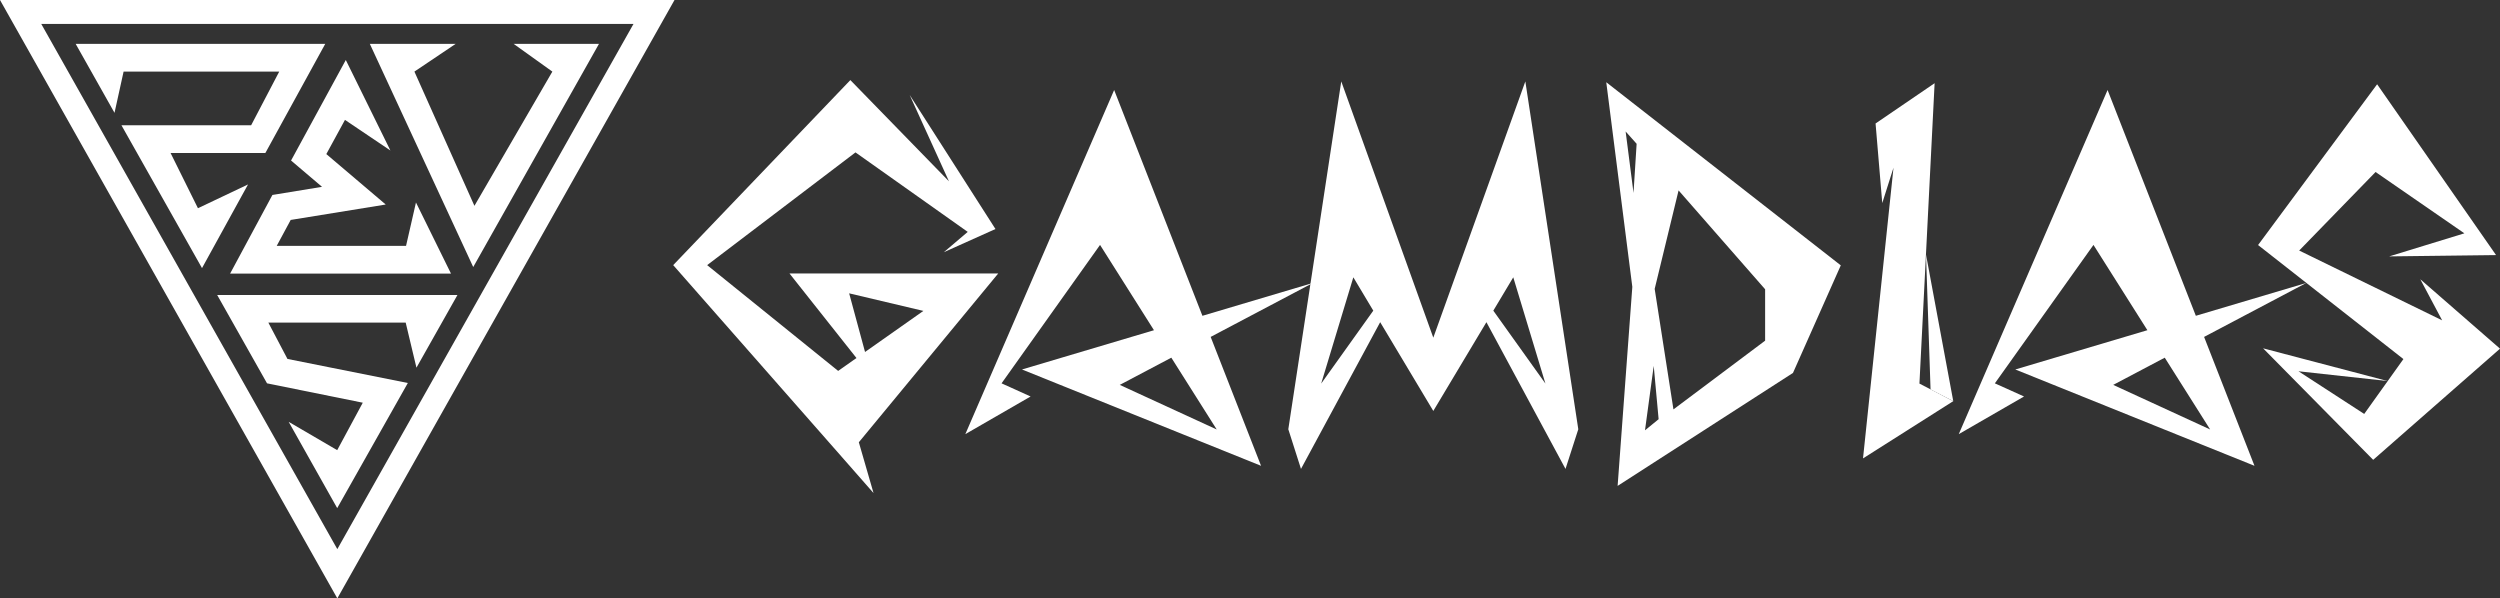
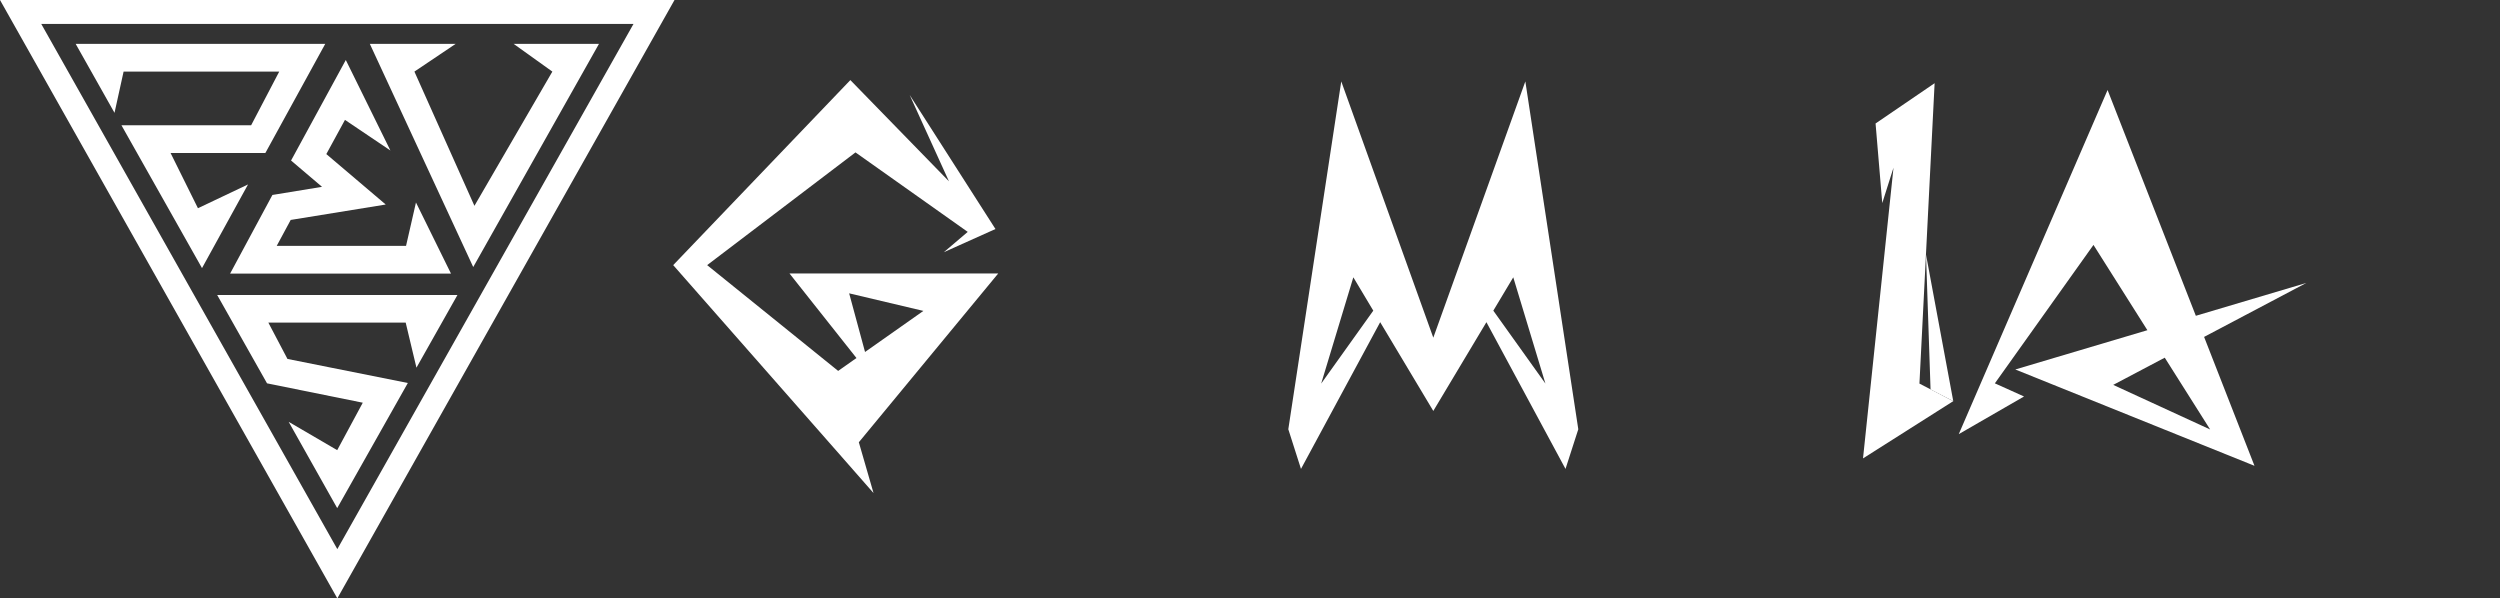
<svg xmlns="http://www.w3.org/2000/svg" viewBox="0 0 209.15 50.06">
  <rect x="0" y="0" width="209.15" height="50.06" fill="#333333" stroke="none" />
  <defs>
    <style>.cls-1{fill:#fff;}</style>
  </defs>
  <g id="Layer_2" data-name="Layer 2">
    <g id="Layer_1-2" data-name="Layer 1">
-       <polygon class="cls-1" points="80.76 36.32 93.21 7.53 105.5 38.97 85.5 30.91 109.84 23.67 93.68 32.2 101.79 35.93 92.03 20.49 83.79 32.07 86.22 33.17 80.76 36.32" />
      <polygon class="cls-1" points="163.87 36.32 176.32 7.53 188.61 38.97 168.6 30.91 192.95 23.67 176.79 32.2 184.9 35.93 175.14 20.49 166.89 32.07 169.33 33.17 163.87 36.32" />
-       <path class="cls-1" d="M154,22.2l-4,9-14.67,9.45L136.56,24,134.38,6.88Zm-18-11.2.66,5.14.26-4.11Zm2.76,24.07-.41-4.46L137.62,36Zm8.91-6.57V24.2l-7.24-8.27-2,8.24L140,34.25Z" />
      <polygon class="cls-1" points="155.86 38.35 158.41 14.03 157.47 16.99 156.91 10.33 161.85 6.96 160.58 32.09 163.41 33.56 155.86 38.35" />
-       <polygon class="cls-1" points="204.31 26.8 202.48 23.36 209.15 29.17 198.54 38.47 189.33 29.14 199.76 31.88 192.29 31.06 197.79 34.63 201.07 30.04 188.91 20.5 198.87 7.05 208.82 21.34 199.88 21.45 206.17 19.52 198.74 14.39 192.35 20.96 204.31 26.8" />
      <polygon class="cls-1" points="83.28 19.16 78.96 21.1 80.96 19.4 71.57 12.75 59.16 22.18 70.12 31.03 77.25 26.01 71.04 24.54 72.95 31.59 66.05 22.88 83.51 22.88 71.85 37 73.08 41.25 70.64 38.47 56.32 22.18 71.14 6.7 79.39 15.17 76.1 7.94 83.28 19.16" />
      <polygon class="cls-1" points="119.91 28.25 127.61 6.81 132.04 35.91 130.97 39.23 124.19 26.65 124.81 25.82 129.29 32.09 126.6 23.2 119.91 34.38 113.22 23.2 110.53 32.09 115.01 25.82 115.63 26.65 108.84 39.23 107.78 35.91 112.21 6.81 119.91 28.25" />
      <polygon class="cls-1" points="163.41 33.56 161.13 21.3 161.51 32.58 163.41 33.56" />
      <polygon class="cls-1" points="24.35 13.43 28.93 5.02 32.66 12.59 28.86 10.03 27.3 12.89 32.27 17.11 24.32 18.4 23.15 20.57 33.97 20.57 34.8 16.94 37.73 22.89 19.25 22.89 22.79 16.31 26.94 15.63 24.35 13.43" />
      <polygon class="cls-1" points="39.59 22.34 30.94 3.67 38.12 3.67 34.67 5.99 39.69 17.22 46.21 5.99 42.97 3.67 50.11 3.67 39.59 22.34" />
      <polygon class="cls-1" points="10.34 5.99 9.58 9.44 6.33 3.67 27.21 3.67 22.2 12.8 14.27 12.8 16.56 17.42 20.75 15.43 16.9 22.43 10.16 10.48 21.01 10.48 23.36 5.99 10.34 5.99" />
      <polygon class="cls-1" points="33.94 26.99 34.84 30.76 38.27 24.68 18.17 24.68 22.34 32.07 30.35 33.69 28.21 37.66 24.15 35.29 28.21 42.51 34.12 32.04 24.05 30.03 22.45 26.99 33.94 26.99" />
      <path class="cls-1" d="M0,0,28.22,50.06,56.43,0ZM3.45,2H53L28.22,45.94Z" />
    </g>
  </g>
</svg>